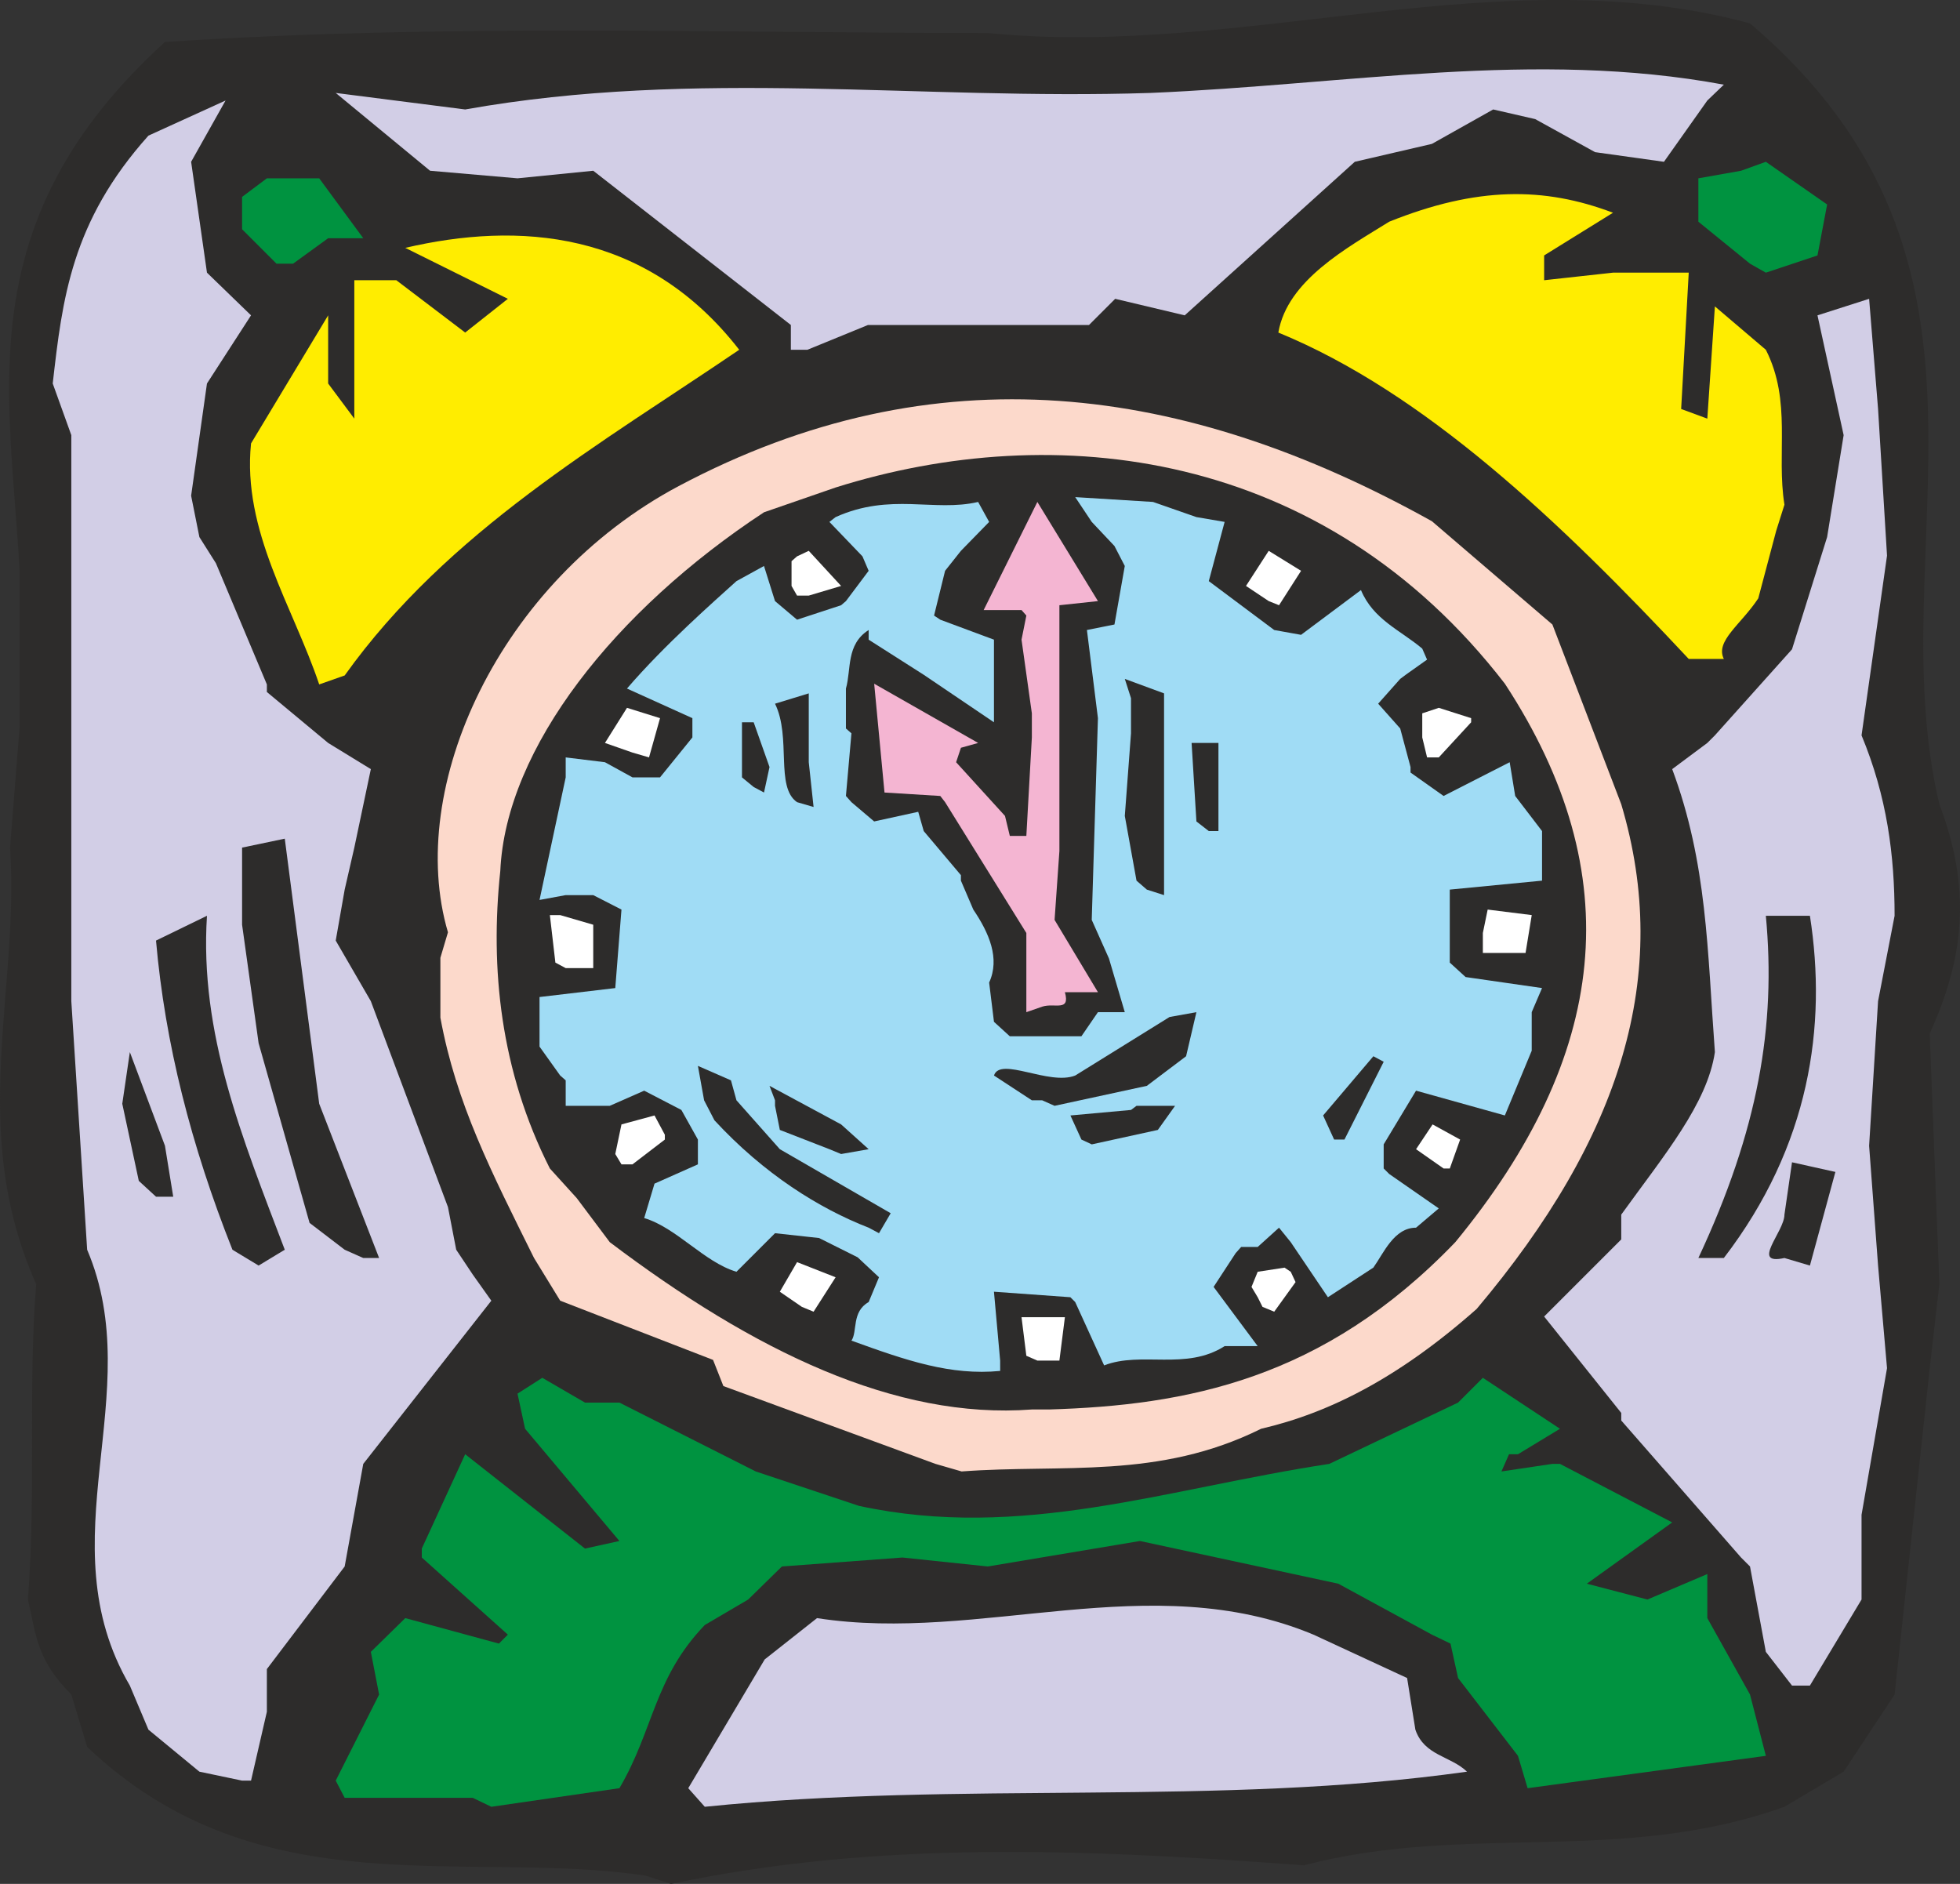
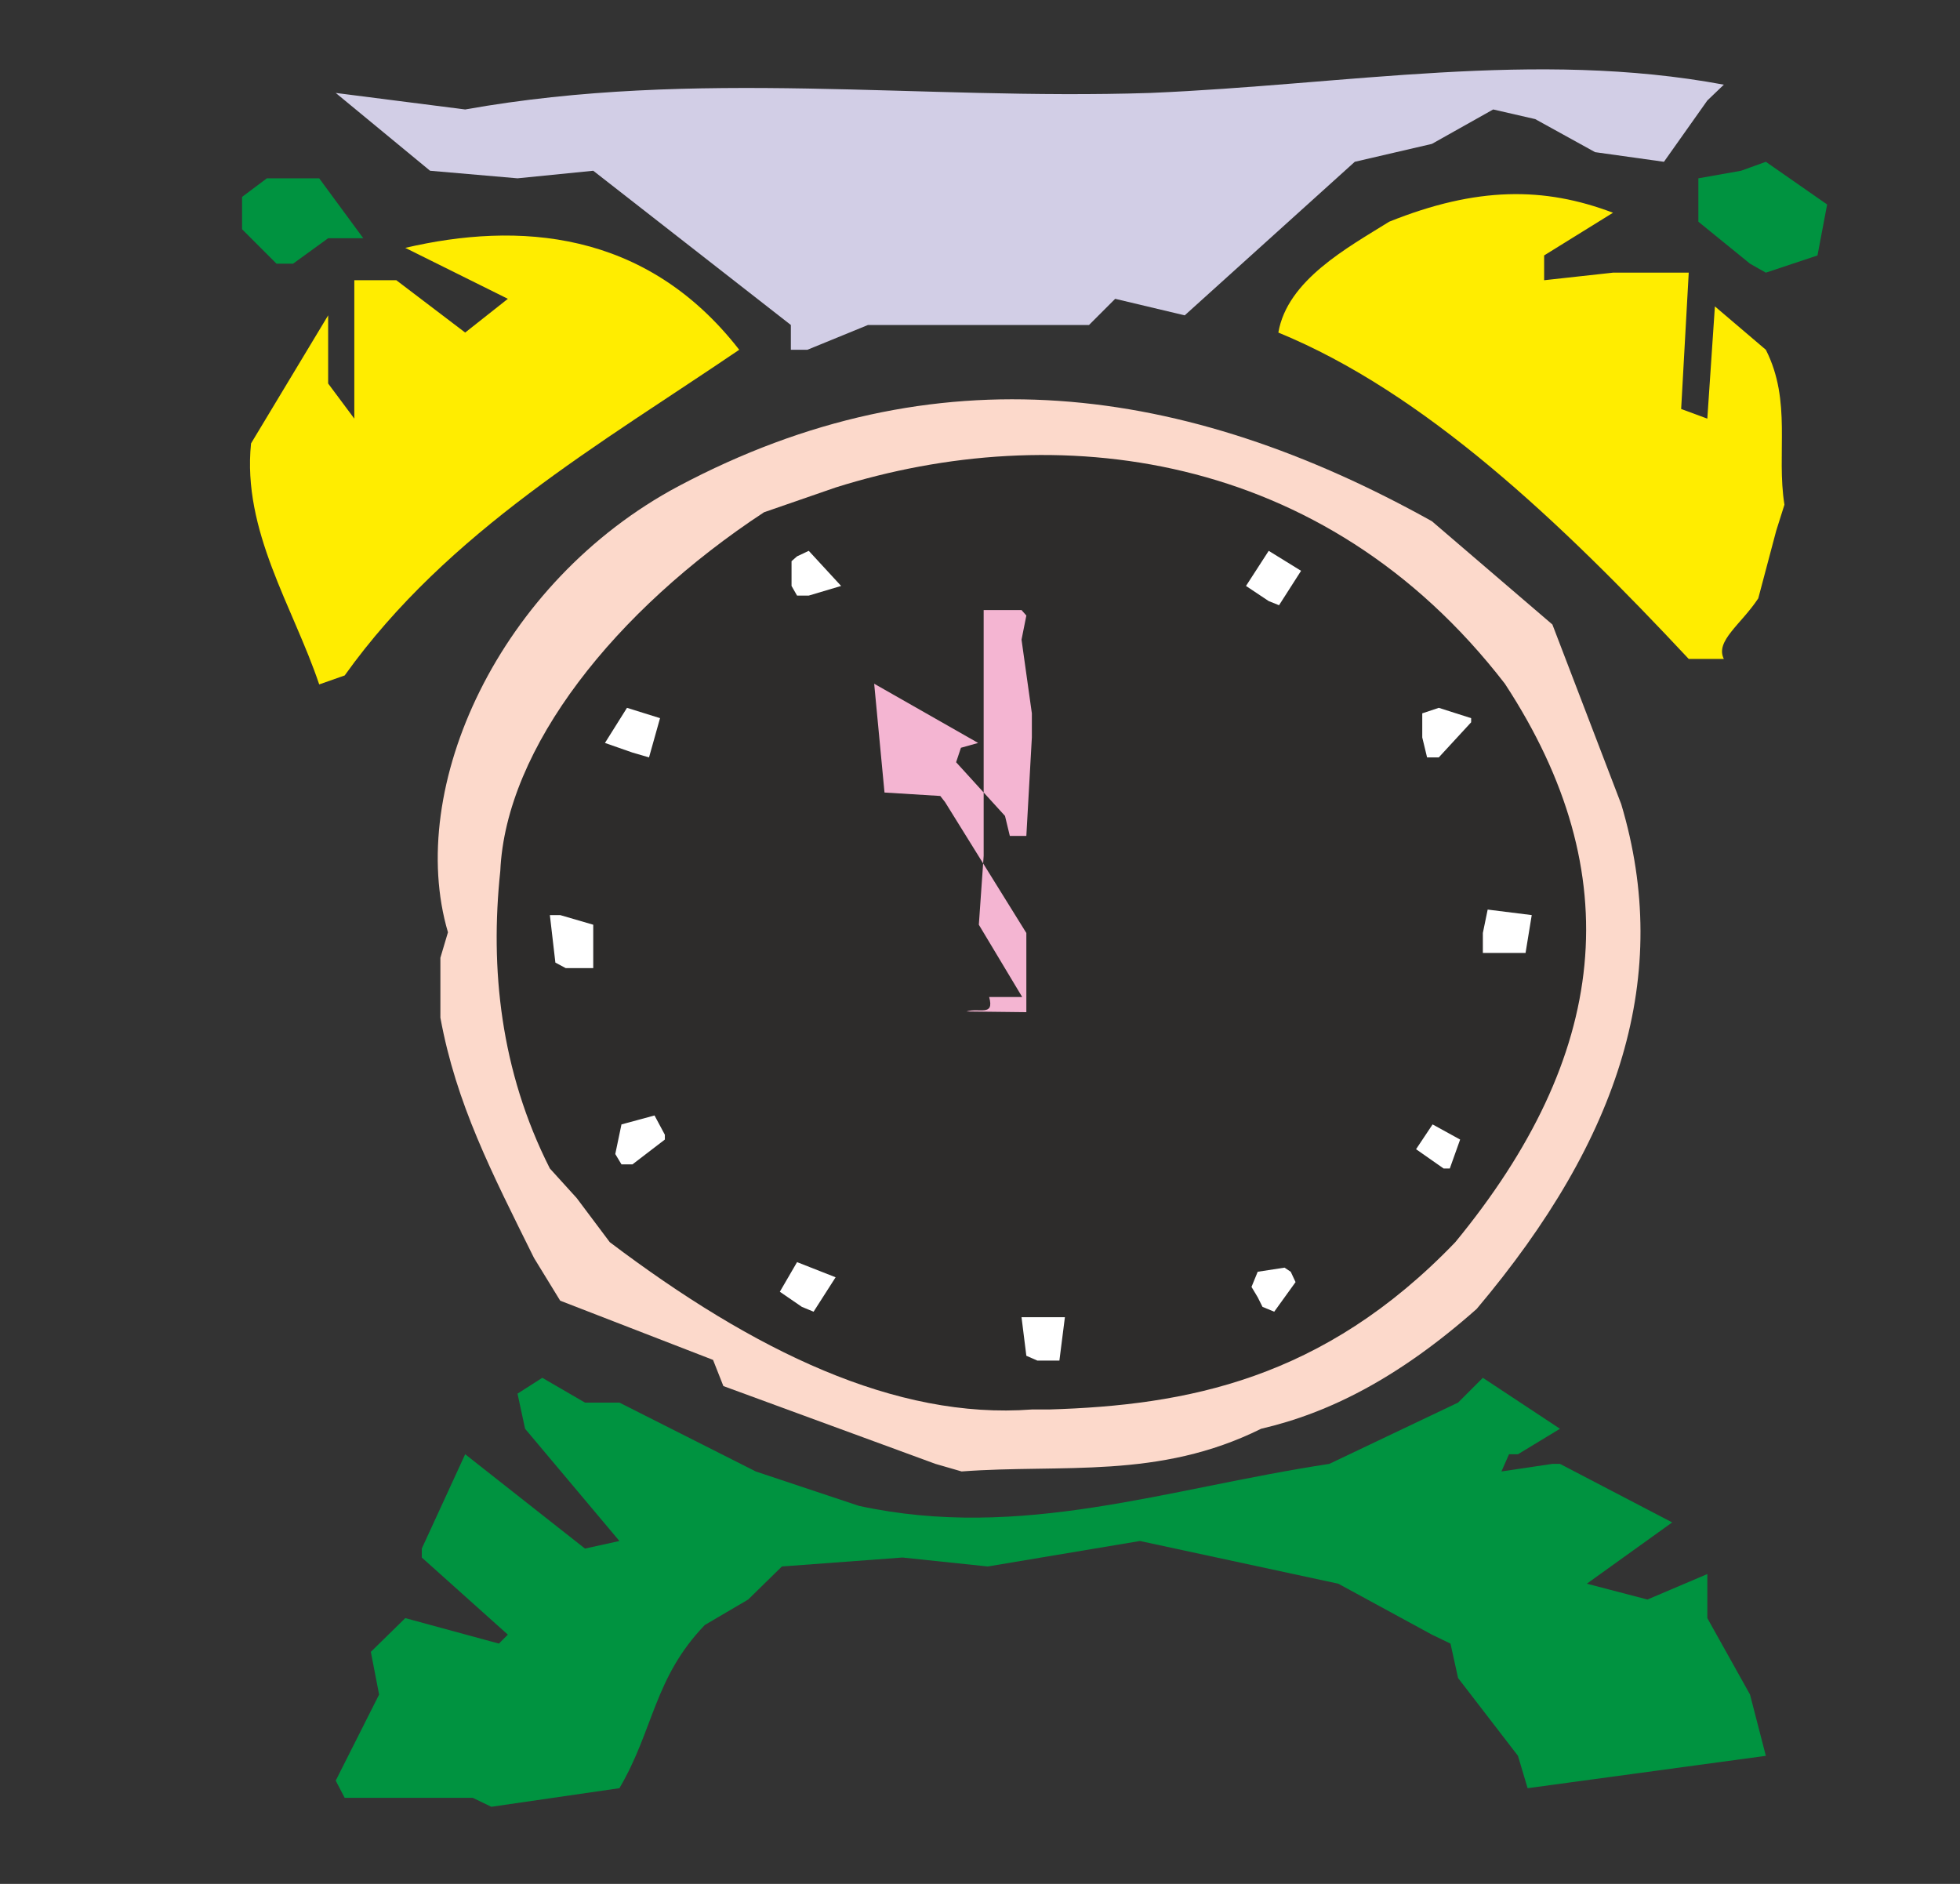
<svg xmlns="http://www.w3.org/2000/svg" width="273.269" height="262.653" viewBox="0 0 204.952 196.99">
  <rect x="0" y="0" width="204.952" height="196.99" fill="#333333" stroke="none" />
-   <path d="M260.558 519.513c-18.864-2.808-40.464 3.6-58.392-13.464l-1.656-5.472c-3.672-3.672-3.672-6.264-4.536-9.936.864-11.592 0-22.32.864-32.976-7.2-16.128-1.728-30.528-2.736-45.648l1.008-12.672v-16.128c-1.008-18.792-5.472-36.648 15.192-55.44 29.592-1.944 57.312-.936 86.04-.936 26.856 2.664 53.712-8.064 79.704-1.008 29.592 25.128 13.392 54.72 19.8 81.648 3.384 8.928 2.592 16.056-1.008 23.976l1.008 26.208-1.008 8.784-3.672 34.128-5.328 8.064-6.192 3.672c-17.064 6.12-33.192 1.656-50.256 6.12-23.256-1.728-44.64-2.592-66.168 1.944z" style="fill:#2d2c2b" transform="translate(-193.052 -323.387)" />
  <path d="M242.486 511.377h-13.392l-.936-1.8 4.536-9-.864-4.464 3.6-3.528 9.792 2.664.936-.936-9-8.064v-.936l4.536-9.864 12.528 9.864 3.6-.792-9.864-11.736-.792-3.672 2.592-1.656 4.464 2.592h3.6l14.256 7.2 10.8 3.6c16.992 3.672 32.112-1.8 49.176-4.392l13.464-6.408 2.592-2.592 8.064 5.328-4.392 2.664h-.936l-.792 1.8 5.328-.792h.792l11.736 6.12-8.928 6.408 6.336 1.656 6.264-2.664v4.608l4.464 7.992 1.656 6.408-24.912 3.384-1.008-3.384-6.264-8.136-.792-3.6-1.944-.936-9.792-5.328-20.736-4.464-15.912 2.664-8.928-.936-12.6.936-3.528 3.456-4.536 2.664c-5.328 5.544-5.328 10.944-8.928 17.064l-13.392 1.944z" style="fill:#009340" transform="translate(-193.052 -323.387)" />
-   <path d="m265.022 510.369 7.992-13.464 5.472-4.32c17.064 2.664 34.848-5.4 51.912 1.728l9.792 4.536.864 5.4c.936 2.736 3.672 2.736 5.4 4.392-25.992 3.672-52.848.936-79.704 3.672zm-46.656-.792-4.464-.936-5.328-4.392-1.944-4.608c-8.856-15.12 1.944-30.528-4.464-45.576l-1.656-25.992v-59.184l-1.944-5.4c1.008-8.856 1.944-16.92 10.008-25.92l8.064-3.672-3.6 6.408 1.656 11.592 4.608 4.464-4.608 7.128-1.656 11.736.864 4.32 1.728 2.736 5.328 12.672v.792l6.408 5.328 4.464 2.736-1.728 8.208-1.008 4.392-.936 5.328 3.672 6.336 8.064 21.528.864 4.464 1.728 2.592 1.944 2.736-13.392 17.064-1.944 10.728-8.136 10.728v4.464l-1.656 7.2zm162.072-9.937-2.736-3.527-1.656-8.928-.936-.936-12.528-14.328v-.792l-8.064-10.08 8.064-8.064v-2.592c4.464-6.192 9-11.592 9.792-16.992-.792-10.656-.792-19.728-4.464-29.592l3.672-2.736.792-.792 8.064-9 3.672-11.736 1.728-10.656-2.736-12.528 5.4-1.728.936 11.52.936 15.336-2.664 18.792c2.664 6.408 3.456 12.528 3.456 18.864l-1.728 8.928-.936 15.12.936 12.528.936 10.728-2.664 15.336v8.856l-5.4 9z" style="fill:#d2cee6" transform="translate(-193.052 -323.387)" />
  <path d="m290.87 476.457-22.176-8.136-1.08-2.736-15.984-6.192-2.736-4.464c-4.464-9-8.136-16.128-9.792-25.128v-6.264l.792-2.664c-4.464-15.12 5.328-36.648 24.12-46.656 26.856-14.256 52.92-10.728 78.768 3.672l12.6 10.8 7.2 18.792c5.328 17.856 0 34.848-15.12 52.776-8.136 7.2-15.408 10.872-22.536 12.528-10.728 5.328-20.736 3.672-31.32 4.464z" style="fill:#fcd9cb" transform="translate(-193.052 -323.387)" />
-   <path d="m220.094 455.72-2.736-1.655c-4.32-10.872-7.056-21.6-7.992-32.328l5.328-2.592c-.792 12.312 3.672 23.184 8.136 34.92zm150.552-.791c6.264-13.392 8.136-24.264 7.056-35.784h4.608c1.8 11.52 0 24.048-9 35.784zm9 0c-3.6.792 0-2.736 0-4.536l.792-5.472 4.536 1.008-2.664 9.792zm-150.552-.864-3.672-2.808-5.328-18.792-1.728-12.384v-8.064l4.464-.936 3.6 27.72 6.264 16.128h-1.656zm-19.728-5.545-1.8-1.655-1.728-8.064.792-5.4 3.672 9.792.864 5.328z" style="fill:#2d2c2b" transform="translate(-193.052 -323.387)" />
  <path d="M226.43 394.953c-2.736-8.136-8.064-16.056-7.128-25.2l8.064-13.392v7.128l2.736 3.672v-14.472h4.392l7.2 5.472 4.464-3.528-10.728-5.328c11.736-2.736 25.128-1.944 34.92 10.656-14.4 9.792-30.456 18.936-41.256 34.056zm143.208-2.664c-13.464-14.4-27.648-27.864-42.912-34.128.936-5.472 7.2-8.856 11.592-11.592 9.144-3.672 16.2-3.672 23.4-.936l-7.2 4.464v2.592l7.2-.792h7.92l-.792 14.256 2.736 1.008.792-11.736 5.328 4.536c2.736 5.4 1.08 10.8 1.944 16.2l-.864 2.736-1.872 7.056c-1.8 2.736-4.536 4.464-3.6 6.336z" style="fill:#ffed00" transform="translate(-193.052 -323.387)" />
  <path d="M275.75 359.96v-2.591l-20.664-16.128-7.92.792-9.144-.792-9.864-8.136 13.536 1.728c24.264-4.32 47.448-.936 71.64-1.728 20.592-.864 40.248-4.536 59.976-.864l-1.728 1.656-4.536 6.408-7.2-1.008-6.264-3.456-4.392-1.008-6.408 3.6-8.064 1.872-17.784 16.056-7.272-1.728-2.736 2.736h-23.112l-6.336 2.592z" style="fill:#d2cee6" transform="translate(-193.052 -323.387)" />
  <path d="m221.966 350.96-3.6-3.6v-3.383l2.592-1.944h5.472l4.608 6.264h-3.672l-3.672 2.664zm154.08 0-5.4-4.391v-4.536l4.464-.792 2.592-.936 6.408 4.464-1.008 5.328-5.4 1.8z" style="fill:#009340" transform="translate(-193.052 -323.387)" />
  <path d="M300.95 470.769c-14.256 1.08-29.088-6.12-44.136-17.496l-3.456-4.608-2.808-3.096c-5.184-10.224-6.264-20.952-5.184-31.104.576-12.888 12.024-27.288 27.576-37.512l7.488-2.592c22.896-7.2 50.976-4.104 69.984 20.52 13.104 20.016 10.8 38.952-5.184 58.392-13.824 14.4-28.152 17.064-42.48 17.496z" style="fill:#2d2c2b" transform="translate(-193.052 -323.387)" />
-   <path d="M297.638 466.737c-5.184.504-9.792-1.08-15.552-3.168.648-.936 0-3.024 1.8-4.032l1.08-2.592-2.232-2.088-4.032-2.016-4.608-.504-4.032 4.032c-3.384-1.008-6.264-4.608-9.648-5.616l1.08-3.6 4.536-2.016v-2.592l-1.728-3.096-3.888-2.016-3.6 1.584h-4.608v-2.664l-.576-.504-2.16-3.024v-5.184l7.92-.936.648-8.208-2.952-1.512h-2.88l-2.736.504 2.736-12.816v-2.088l4.104.504 2.88 1.584h2.88l3.384-4.176v-2.016l-6.84-3.096c3.96-4.608 9.144-9.144 11.448-11.232l2.88-1.584 1.152 3.672 2.304 1.944 4.608-1.512.504-.432 2.376-3.168-.648-1.512-3.456-3.6.648-.504c5.76-2.592 10.296-.504 14.904-1.584l1.152 2.088-2.952 3.024-1.656 2.088-1.152 4.68.648.432 5.616 2.088v8.64l-7.344-4.968-5.76-3.672v-1.008c-2.376 1.512-1.8 4.104-2.376 6.12v4.176l.576.504-.576 6.552.576.648 2.376 2.016 4.608-1.008.576 2.016 3.888 4.608v.576l1.296 3.024c1.656 2.448 2.808 5.112 1.656 7.632l.504 4.104 1.656 1.512h7.488l1.728-2.52h2.808l-1.656-5.616-1.8-4.032.648-21.096-1.152-9.216 2.88-.576 1.08-6.12-1.08-2.088-2.376-2.52-1.728-2.592 8.136.504 4.536 1.584 2.952.504-1.656 6.192 6.84 5.112 2.808.504 6.264-4.68c1.296 3.096 4.104 4.176 6.408 6.12l.504 1.152-2.232 1.584-.576.432-2.304 2.592 2.304 2.592 1.08 4.032v.576l3.456 2.448 6.912-3.528.576 3.528 2.808 3.672v5.184l-9.648.936v7.632l1.656 1.512 7.992 1.152-1.08 2.52v4.032l-2.808 6.768-9.288-2.592-3.384 5.616v2.52l.576.576 5.184 3.6-2.376 2.016c-2.304 0-3.384 2.664-4.464 4.176l-4.752 3.096-3.888-5.76-1.224-1.512-2.232 2.016h-1.728l-.576.648-2.304 3.528 4.608 6.192h-3.456c-4.032 2.592-8.712.504-12.6 2.016l-3.024-6.624-.504-.504-7.992-.576.648 7.2z" style="fill:#a0dcf5" transform="translate(-193.052 -323.387)" />
  <path d="m300.374 465.153-.504-4.032h4.536l-.576 4.536h-2.304zm-23.472-5.113-2.304-1.583 1.8-3.096 4.032 1.584-2.304 3.6zm48.168 0-.504-1.007-.648-1.08.648-1.584 2.808-.432.648.432.504 1.08-2.232 3.096z" style="fill:#fff" transform="translate(-193.052 -323.387)" />
  <path d="M283.886 451.76c-5.184-2.015-10.944-5.615-16.128-11.231l-1.08-2.088-.648-3.6 3.456 1.512.576 2.088 4.536 5.112 11.592 6.696-1.224 2.088z" style="fill:#2d2c2b" transform="translate(-193.052 -323.387)" />
  <path d="m344.006 445.569-2.88-2.016 1.728-2.592 2.88 1.584-1.08 3.024zm-85.968-.432-.648-1.08.648-3.096 3.456-.936 1.08 2.016v.504l-3.384 2.592z" style="fill:#fff" transform="translate(-193.052 -323.387)" />
  <path d="m279.782 443.553-5.184-2.016-.504-2.52v-.576l-.576-1.512 7.488 4.032 2.88 2.592-2.88.504zm26.352-1.008-1.152-2.52 6.336-.576.576-.432h4.032l-1.8 2.52-6.912 1.512zm26.424 0-1.152-2.52 5.256-6.192 1.08.576-4.104 8.136zm-30.528-4.105h-1.08l-3.96-2.591c.648-2.016 5.76 1.08 8.496 0l9.864-6.12 2.808-.504-1.08 4.608-4.104 3.096-9.648 2.088z" style="fill:#2d2c2b" transform="translate(-193.052 -323.387)" />
-   <path d="M300.374 429.225v-8.28l-8.496-13.68-.504-.648-5.832-.36-1.08-11.376 10.872 6.192-1.8.504-.504 1.512 5.112 5.616.504 2.088h1.728l.576-10.296v-2.52l-1.08-7.704.504-2.52-.504-.576h-3.96l5.616-11.304 6.336 10.368-4.032.432v25.704l-.504 7.2 4.536 7.56h-3.456c.576 2.088-1.08 1.08-2.376 1.512z" style="fill:#f4b5d2" transform="translate(-193.052 -323.387)" />
+   <path d="M300.374 429.225v-8.28l-8.496-13.68-.504-.648-5.832-.36-1.08-11.376 10.872 6.192-1.8.504-.504 1.512 5.112 5.616.504 2.088h1.728l.576-10.296v-2.52l-1.08-7.704.504-2.52-.504-.576h-3.96v25.704l-.504 7.2 4.536 7.56h-3.456c.576 2.088-1.08 1.08-2.376 1.512z" style="fill:#f4b5d2" transform="translate(-193.052 -323.387)" />
  <path d="m251.126 424.04-.576-4.967h1.08l3.456 1.008v4.536h-2.88zm96.984-1.007v-2.088l.504-2.448 4.608.576-.648 3.96h-3.384z" style="fill:#fff" transform="translate(-193.052 -323.387)" />
-   <path d="m312.974 416.409-1.08-.936-1.224-6.768.648-8.64v-3.672l-.648-2.016 4.104 1.512v21.096zm6.48-6.12-1.296-1.008-.504-8.208h2.808v9.216zm-43.056-3.024c-2.304-1.584-.576-6.768-2.304-10.296l3.528-1.08v7.2l.504 4.68zm-4.536-1.585-1.224-1.007v-5.76h1.224l1.656 4.68-.576 2.664z" style="fill:#2d2c2b" transform="translate(-193.052 -323.387)" />
  <path d="m259.19 402.08-2.88-1.007 2.304-3.672 3.456 1.08-1.152 4.104zm83.088.505-.504-2.088v-2.52l1.728-.576 3.384 1.08v.432l-3.384 3.672zm-16.56-16.345-2.376-1.583 2.376-3.672 3.384 2.088-2.304 3.6zm-49.32-.575-.576-1.008v-2.592l.576-.504 1.224-.576 3.384 3.672-3.384 1.008z" style="fill:#fff" transform="translate(-193.052 -323.387)" />
</svg>